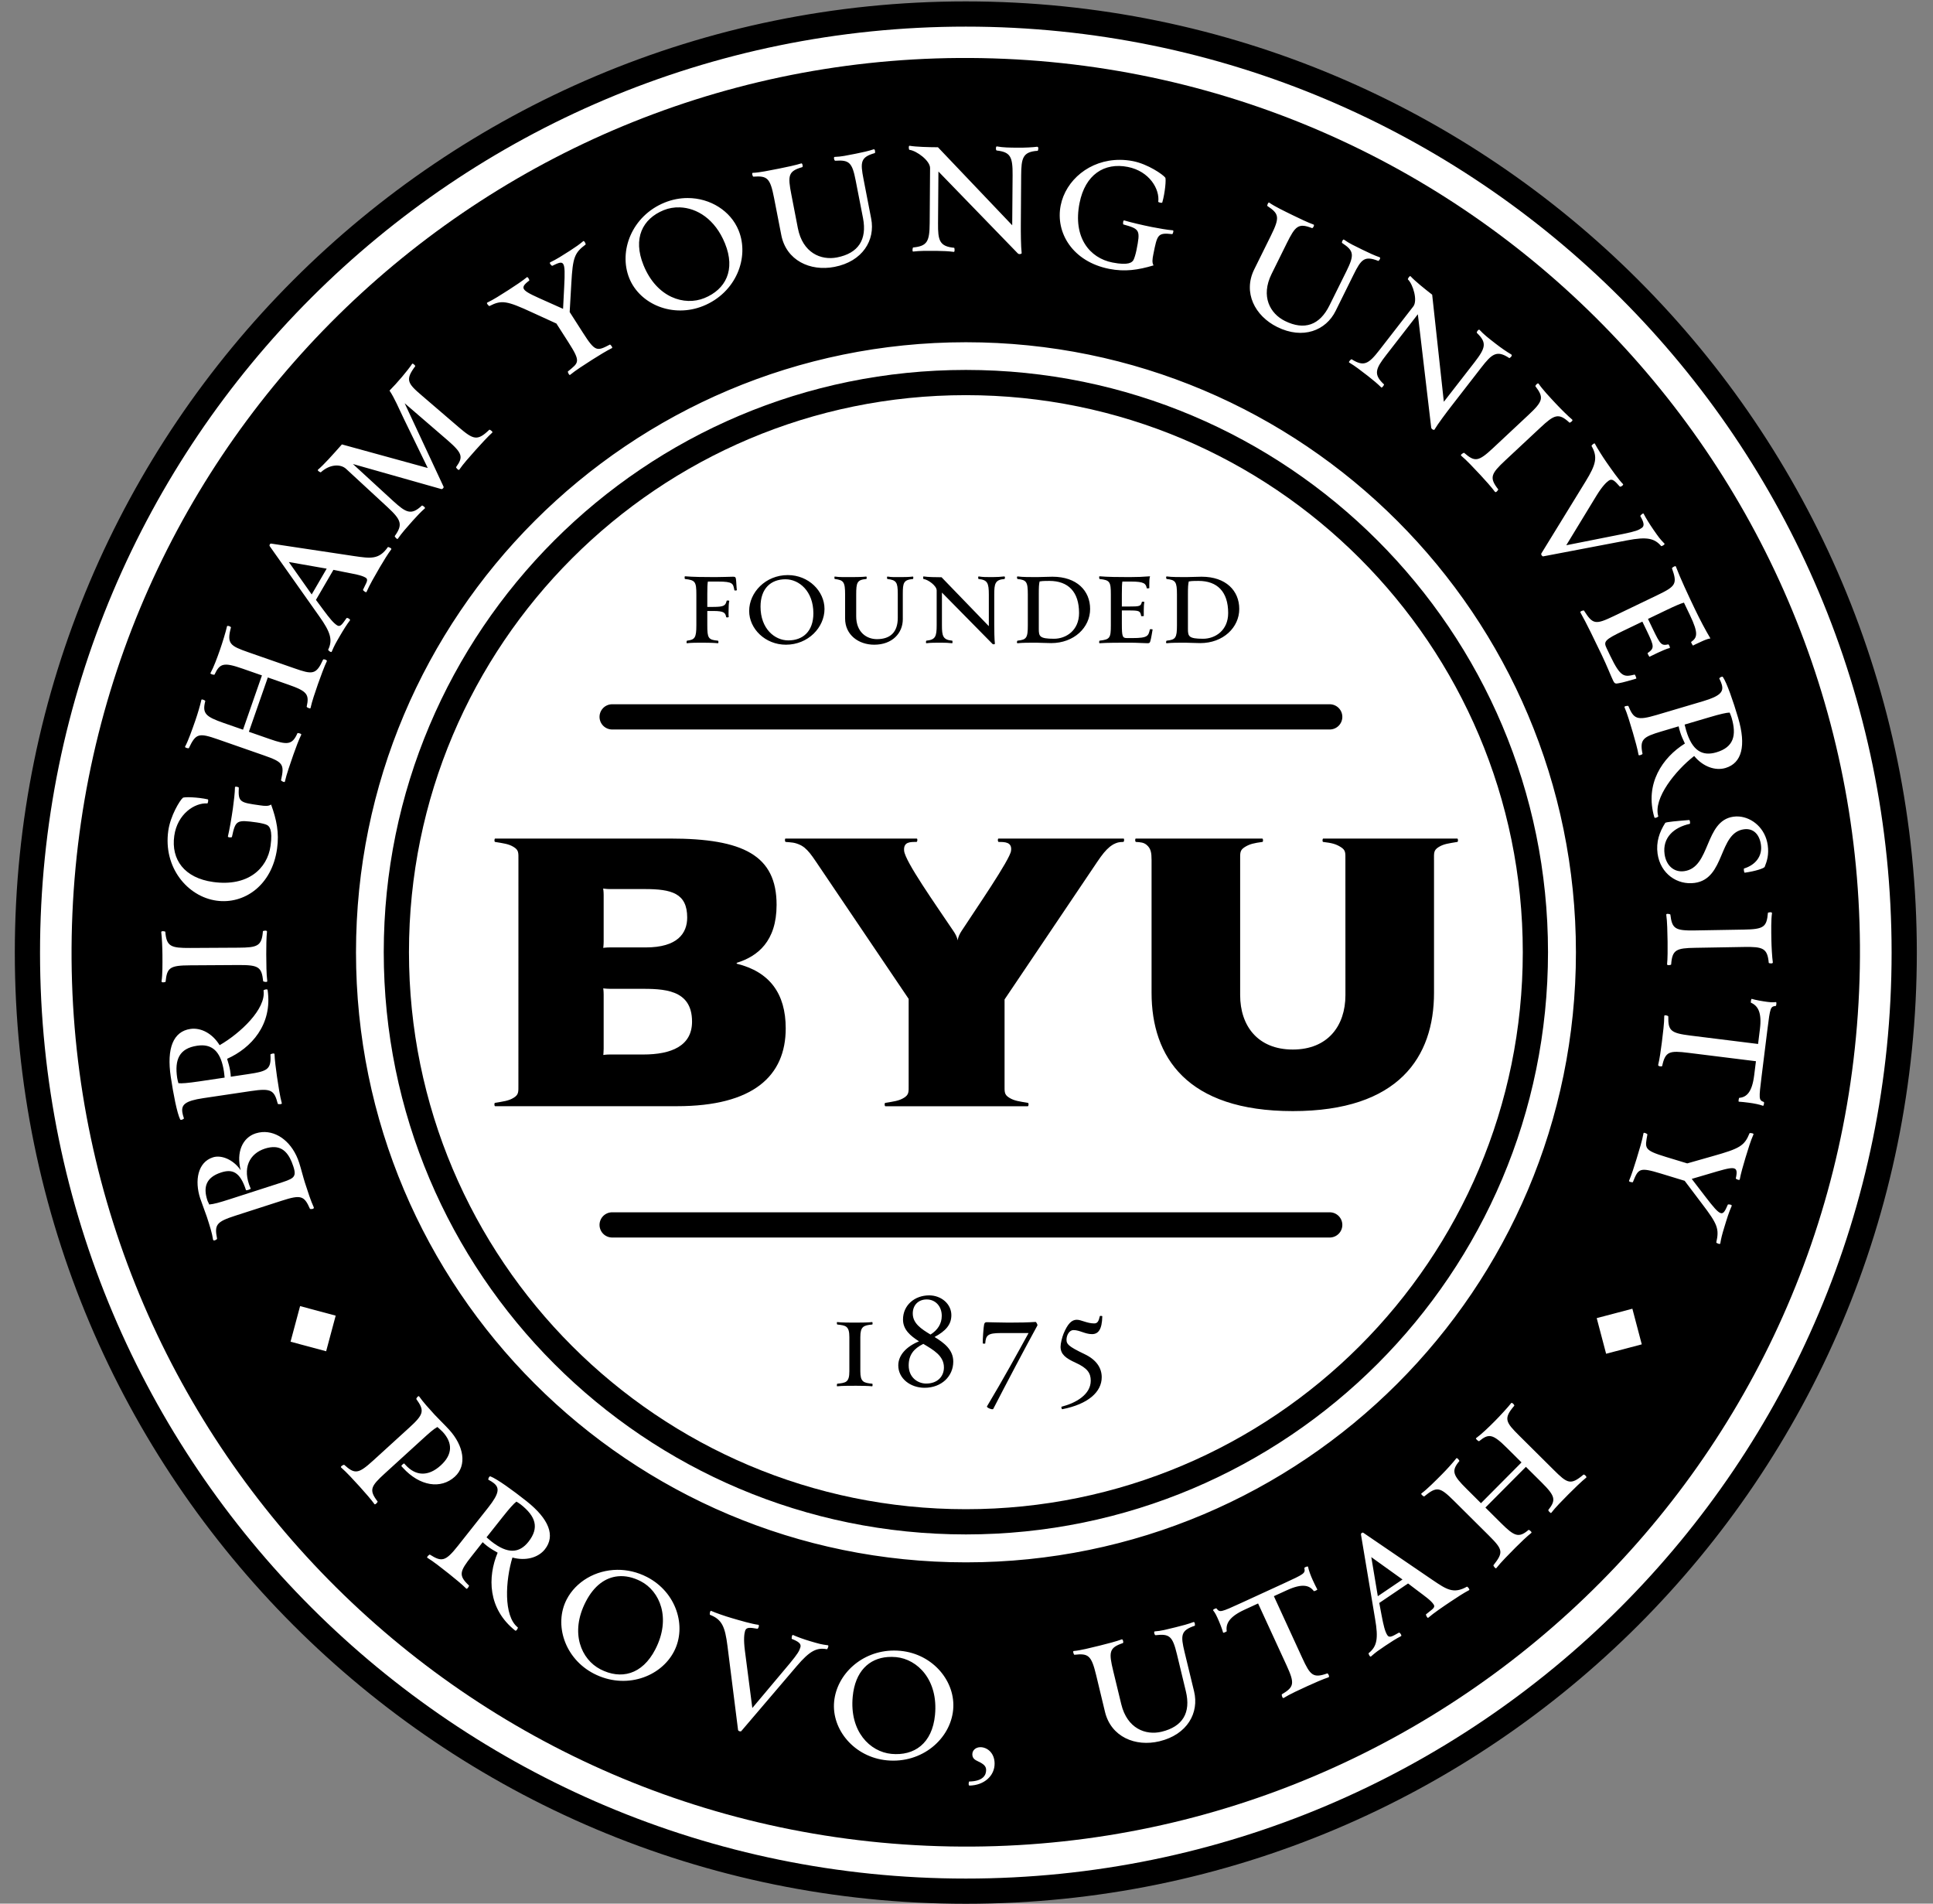
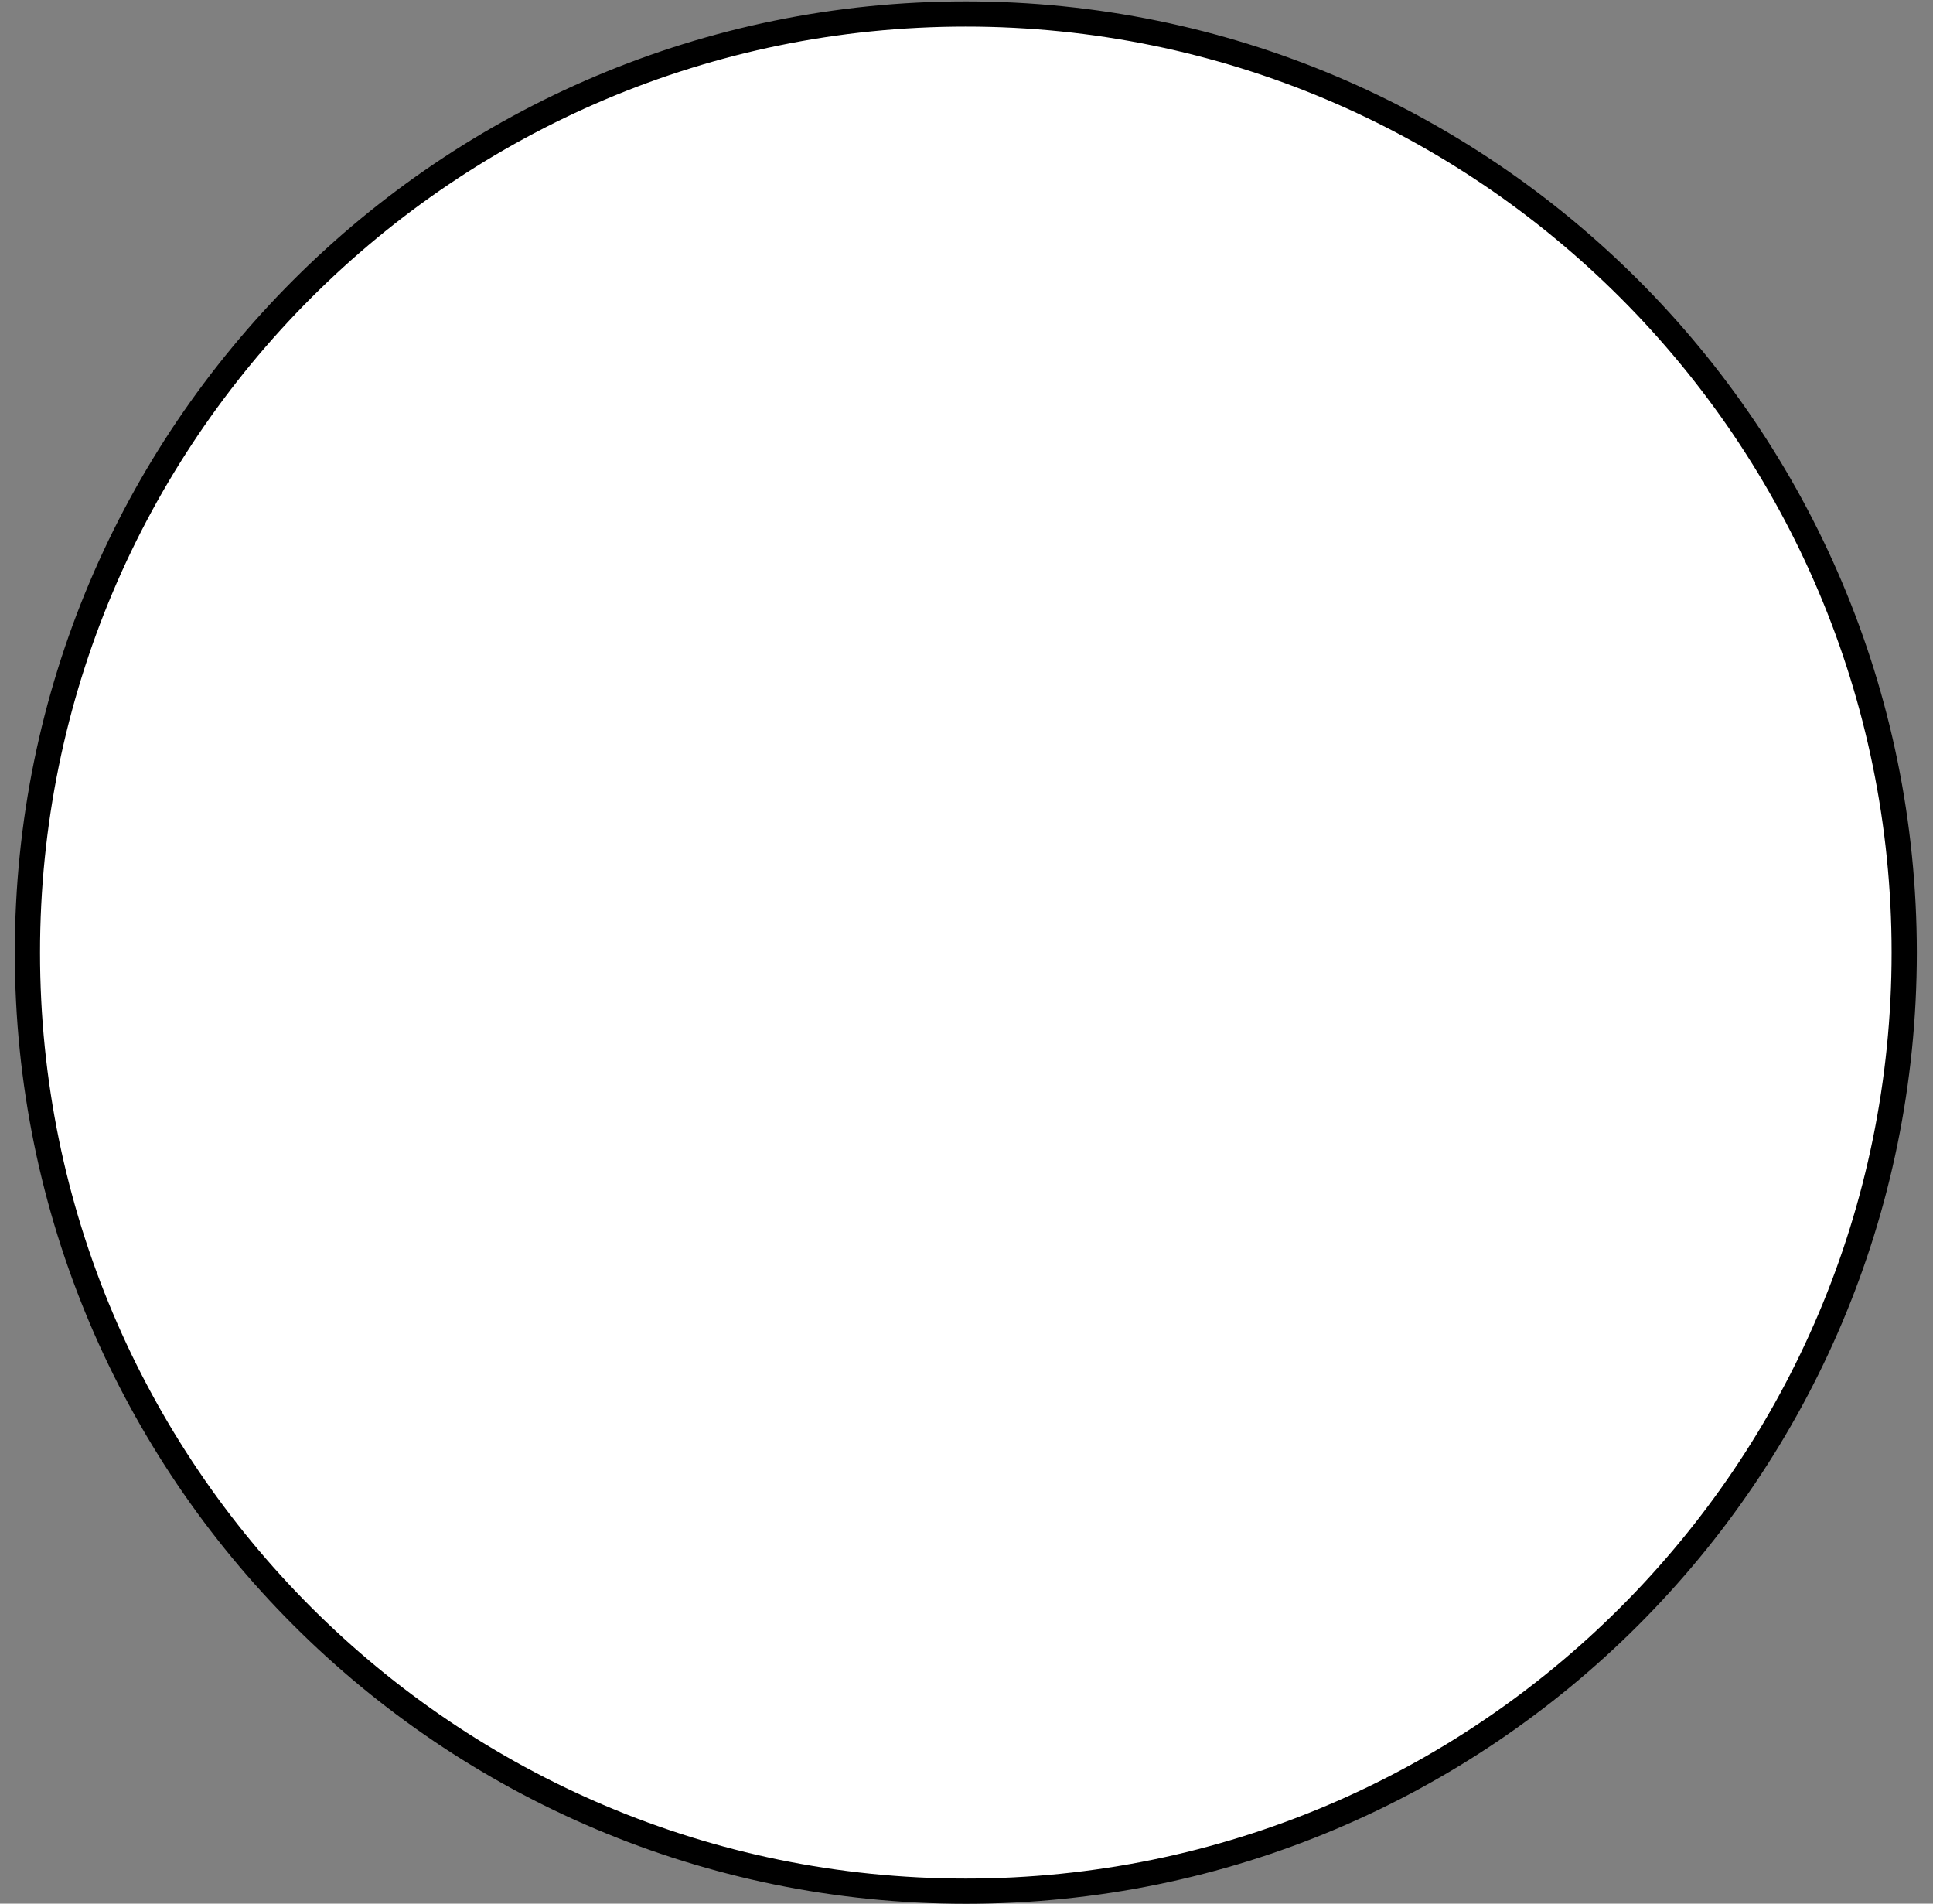
<svg xmlns="http://www.w3.org/2000/svg" width="65" height="64" viewBox="0 0 65 64" fill="none">
  <rect x="0" y="0" width="65" height="64" fill="#808080" stroke="none" />
  <g clip-path="url(#clip0_7785_63461)">
    <path d="M32.478 0.471C15.05 0.471 0.922 14.599 0.922 32.026C0.922 49.451 15.05 63.581 32.478 63.581C49.905 63.581 64.032 49.451 64.032 32.026C64.032 14.599 49.904 0.471 32.476 0.471H32.478Z" fill="white" stroke="black" stroke-width="0.848" stroke-linecap="round" stroke-linejoin="round" />
-     <path d="M33.787 1.978C17.198 1.254 3.159 14.115 2.435 30.706C1.713 47.295 14.574 61.332 31.163 62.053C47.754 62.779 61.791 49.917 62.515 33.329C63.24 16.739 50.38 2.703 33.789 1.978H33.787Z" fill="black" />
    <path d="M30.588 4.901C30.545 4.887 30.558 5.037 30.58 5.037C30.825 5.068 31.277 5.404 31.275 5.649L31.262 7.502C31.257 8.115 31.183 8.273 30.707 8.32C30.686 8.32 30.669 8.464 30.706 8.457C30.937 8.43 31.168 8.432 31.485 8.434C31.709 8.436 31.904 8.445 32.07 8.468C32.113 8.482 32.1 8.331 32.085 8.331C31.588 8.283 31.538 8.081 31.543 7.504L31.556 5.766L34.226 8.52C34.269 8.563 34.355 8.535 34.355 8.514C34.328 8.283 34.325 7.792 34.327 7.525L34.338 5.895C34.343 5.318 34.388 5.102 34.893 5.07C34.907 5.07 34.944 4.927 34.872 4.934C34.714 4.954 34.468 4.967 34.237 4.965C33.92 4.963 33.739 4.961 33.523 4.923C33.481 4.909 33.479 5.053 33.515 5.06C33.983 5.114 34.055 5.273 34.05 5.894L34.037 7.574L31.54 4.951C31.229 4.949 30.811 4.939 30.588 4.901ZM29.378 5.02C29.22 5.074 28.988 5.126 28.768 5.169C28.457 5.229 28.295 5.268 28.068 5.275C28.023 5.269 28.049 5.404 28.086 5.404C28.557 5.371 28.656 5.462 28.774 6.071L29.02 7.331C29.161 8.06 28.861 8.515 28.145 8.655C27.6 8.76 26.99 8.498 26.829 7.669L26.611 6.543C26.487 5.906 26.501 5.756 26.975 5.62C27.01 5.613 26.982 5.472 26.943 5.494C26.777 5.548 26.424 5.624 26.198 5.668C25.879 5.73 25.541 5.803 25.315 5.811C25.269 5.805 25.311 5.943 25.332 5.939C25.803 5.906 25.898 5.983 26.029 6.656L26.272 7.902C26.437 8.752 27.239 9.132 28.06 8.973C29.009 8.789 29.436 8.073 29.295 7.351L29.037 6.02C28.925 5.447 28.937 5.283 29.418 5.146C29.432 5.143 29.434 5.003 29.378 5.02ZM37.656 5.374C36.641 5.371 35.835 6.059 35.667 6.907C35.485 7.827 36.072 8.796 37.296 9.039C37.827 9.144 38.274 9.077 38.79 8.922C38.734 8.83 38.751 8.709 38.782 8.554C38.915 7.883 38.928 7.818 39.417 7.871C39.438 7.875 39.481 7.737 39.436 7.743C39.269 7.732 38.949 7.675 38.73 7.632C38.419 7.57 38.025 7.477 37.803 7.411C37.762 7.396 37.755 7.542 37.776 7.546C38.334 7.701 38.35 7.733 38.215 8.412C38.191 8.532 38.144 8.693 38.112 8.745C38.069 8.817 37.957 8.934 37.405 8.825C36.641 8.674 36.072 7.981 36.301 6.827C36.49 5.872 37.131 5.455 37.924 5.612C38.653 5.756 39.003 6.362 38.948 6.785C38.946 6.799 39.077 6.84 39.084 6.805C39.178 6.478 39.218 6.015 39.183 5.971C39.107 5.868 38.603 5.518 38.101 5.418C37.949 5.388 37.8 5.374 37.656 5.374ZM23.121 6.658C22.867 6.658 22.605 6.707 22.348 6.811C21.252 7.257 20.79 8.441 21.162 9.357C21.518 10.232 22.628 10.7 23.65 10.285C24.752 9.837 25.207 8.656 24.837 7.747C24.571 7.091 23.883 6.657 23.121 6.658ZM42.681 6.813C42.649 6.781 42.598 6.917 42.618 6.926C43.012 7.186 43.042 7.305 42.738 7.919L42.175 9.057C41.791 9.833 42.197 10.622 42.947 10.993C43.813 11.422 44.587 11.112 44.913 10.452L45.514 9.237C45.773 8.713 45.882 8.59 46.348 8.772C46.361 8.778 46.447 8.668 46.392 8.649C46.234 8.595 46.017 8.496 45.817 8.397C45.532 8.256 45.38 8.189 45.196 8.058C45.164 8.025 45.104 8.148 45.132 8.17C45.527 8.43 45.55 8.562 45.275 9.119L44.705 10.269C44.376 10.935 43.861 11.114 43.208 10.791C42.71 10.545 42.385 9.966 42.759 9.21L43.268 8.181C43.556 7.6 43.658 7.49 44.117 7.668C44.149 7.684 44.214 7.555 44.169 7.549C44.004 7.492 43.677 7.338 43.47 7.235C43.179 7.092 42.866 6.944 42.681 6.813ZM22.861 6.972C23.43 6.991 24.044 7.361 24.378 8.183C24.742 9.078 24.4 9.731 23.685 10.022C23.017 10.293 22.084 10.011 21.639 8.915C21.273 8.013 21.605 7.355 22.32 7.065C22.487 6.997 22.672 6.965 22.861 6.972ZM19.611 8.109C19.483 8.216 19.365 8.3 19.171 8.425C18.904 8.596 18.709 8.721 18.505 8.817C18.449 8.836 18.555 8.948 18.573 8.936C18.971 8.742 19.019 8.736 18.972 9.64L18.934 10.383L18.406 10.147C17.569 9.775 17.42 9.716 17.796 9.433C17.814 9.421 17.744 9.286 17.715 9.322C17.587 9.43 17.294 9.626 17.099 9.75C16.832 9.921 16.595 10.073 16.385 10.173C16.341 10.184 16.441 10.3 16.459 10.289C16.865 10.08 17.036 10.107 17.899 10.506L18.71 10.877L19.111 11.503C19.542 12.177 19.462 12.186 19.098 12.487C19.08 12.498 19.144 12.638 19.172 12.602C19.351 12.454 19.642 12.267 19.916 12.092C20.11 11.968 20.418 11.78 20.576 11.704C20.62 11.694 20.526 11.574 20.508 11.585C20.072 11.813 20.015 11.833 19.603 11.188L19.156 10.49L19.212 9.52C19.261 8.659 19.315 8.504 19.691 8.221C19.709 8.209 19.64 8.073 19.611 8.109ZM47.406 9.288C47.374 9.309 47.331 9.384 47.344 9.394C47.52 9.567 47.675 10.107 47.525 10.301L46.388 11.766C46.013 12.25 45.858 12.331 45.451 12.079C45.434 12.066 45.334 12.171 45.367 12.187C45.567 12.306 45.749 12.448 46 12.642C46.176 12.779 46.326 12.905 46.444 13.023C46.469 13.061 46.551 12.933 46.54 12.924C46.173 12.585 46.257 12.395 46.611 11.939L47.677 10.565L48.126 14.374C48.134 14.435 48.22 14.465 48.233 14.448C48.352 14.248 48.647 13.856 48.811 13.645L49.809 12.358C50.163 11.902 50.33 11.757 50.751 12.038C50.763 12.047 50.879 11.955 50.818 11.916C50.68 11.836 50.477 11.698 50.295 11.556C50.044 11.361 49.901 11.251 49.752 11.09C49.727 11.052 49.639 11.165 49.663 11.193C50.002 11.52 49.962 11.69 49.582 12.181L48.551 13.508L48.159 9.907C47.914 9.717 47.588 9.456 47.434 9.29C47.428 9.28 47.417 9.281 47.406 9.288ZM32.482 11.506C21.156 11.506 11.971 20.687 11.971 32.017C11.971 43.344 21.155 52.526 32.482 52.526C43.811 52.526 52.993 43.344 52.993 32.017C52.993 20.688 43.812 11.506 32.482 11.506ZM13.883 12.227C13.872 12.223 13.862 12.224 13.857 12.235C13.712 12.453 13.353 12.877 13.098 13.132C13.265 13.378 13.409 13.727 13.582 14.084L14.384 15.734L11.497 14.941C11.157 15.324 10.907 15.605 10.693 15.791C10.654 15.814 10.776 15.893 10.79 15.877C11.096 15.599 11.458 15.594 11.642 15.767L13.035 17.054C13.489 17.477 13.554 17.632 13.275 18.021C13.261 18.037 13.361 18.154 13.378 18.112C13.51 17.921 13.664 17.748 13.87 17.516C14.023 17.344 14.158 17.203 14.284 17.094C14.324 17.071 14.201 16.981 14.187 16.997C13.828 17.335 13.654 17.238 13.222 16.845L11.867 15.6L14.843 16.443C14.874 16.451 14.933 16.396 14.915 16.362L13.607 13.557L15.044 14.796C15.556 15.241 15.583 15.363 15.337 15.704C15.323 15.721 15.426 15.832 15.444 15.79C15.576 15.598 15.773 15.378 15.989 15.135C16.142 14.962 16.421 14.66 16.552 14.545C16.592 14.522 16.469 14.432 16.454 14.448C16.052 14.835 15.922 14.786 15.428 14.365L14.191 13.303C13.696 12.882 13.623 12.769 13.964 12.31C13.971 12.302 13.918 12.24 13.883 12.227ZM51.706 12.892C51.668 12.906 51.622 12.975 51.629 12.983C51.917 13.364 51.899 13.481 51.398 13.949L50.207 15.063C49.712 15.526 49.595 15.537 49.233 15.224C49.223 15.214 49.087 15.291 49.137 15.323C49.316 15.472 49.552 15.725 49.774 15.962C49.922 16.12 50.172 16.399 50.27 16.535C50.304 16.582 50.39 16.462 50.38 16.452C50.072 16.059 50.138 15.928 50.606 15.489L51.797 14.377C52.266 13.938 52.411 13.871 52.777 14.21C52.787 14.22 52.912 14.143 52.867 14.106C52.738 14 52.471 13.735 52.324 13.577C52.102 13.34 51.866 13.088 51.739 12.9C51.731 12.888 51.719 12.887 51.706 12.892ZM53.606 14.909C53.57 14.921 53.509 14.983 53.519 14.996C53.736 15.372 53.659 15.628 53.322 16.179L51.831 18.606C51.807 18.649 51.869 18.712 51.891 18.705L54.707 18.168C55.389 18.036 55.636 18.101 55.859 18.358C55.872 18.376 56.005 18.301 55.968 18.274C55.81 18.111 55.782 18.07 55.596 17.803C55.465 17.613 55.348 17.422 55.271 17.274C55.258 17.23 55.147 17.334 55.159 17.352C55.277 17.56 55.308 17.679 55.207 17.749C55.1 17.823 55.005 17.864 54.575 17.952L52.668 18.331L53.681 16.668C53.878 16.346 54.016 16.214 54.099 16.157C54.217 16.074 54.307 16.179 54.467 16.357C54.493 16.383 54.611 16.301 54.575 16.274C54.421 16.116 54.195 15.791 54.013 15.531C53.886 15.347 53.712 15.072 53.631 14.918C53.628 14.907 53.618 14.906 53.606 14.909ZM9.121 18.276C9.077 18.267 9.047 18.333 9.071 18.364L10.732 20.715C11.118 21.256 11.192 21.516 11.036 21.842C11.025 21.861 11.139 21.952 11.154 21.911C11.249 21.691 11.274 21.647 11.43 21.379C11.546 21.179 11.665 20.99 11.767 20.857C11.801 20.827 11.67 20.751 11.652 20.782C11.517 20.971 11.448 21.09 11.343 21.028C11.218 20.955 11.078 20.781 10.872 20.503L10.624 20.168L11.212 19.158L11.607 19.238C11.891 19.295 12.145 19.333 12.288 19.417C12.413 19.489 12.305 19.602 12.207 19.828C12.196 19.847 12.317 19.943 12.326 19.898C12.417 19.684 12.612 19.346 12.768 19.078C12.888 18.873 13.05 18.609 13.156 18.47C13.19 18.439 13.052 18.376 13.041 18.395C12.743 18.822 12.461 18.775 11.907 18.695L9.121 18.276ZM9.712 18.895L10.985 19.118L10.481 19.985L9.712 18.895ZM56.327 19.035C56.286 19.042 56.216 19.093 56.223 19.108C56.408 19.628 56.353 19.71 55.735 20.007L54.266 20.713C53.648 21.009 53.56 20.996 53.265 20.529C53.256 20.51 53.123 20.549 53.142 20.588C53.342 20.94 53.627 21.531 53.864 22.026C54.039 22.39 54.16 22.708 54.247 22.89C54.288 22.975 54.324 22.997 54.43 22.97C54.543 22.956 54.886 22.855 55.02 22.815C55.039 22.806 54.977 22.676 54.97 22.679C54.617 22.76 54.503 22.79 54.144 22.043L54.023 21.789C53.917 21.568 53.959 21.508 54.584 21.208L55.227 20.899L55.384 21.224C55.633 21.744 55.632 21.792 55.401 21.959C55.395 21.963 55.466 22.096 55.467 22.08C55.512 22.058 55.688 21.974 55.746 21.945C55.857 21.892 56.062 21.802 56.143 21.787C56.178 21.778 56.112 21.657 56.099 21.664C55.866 21.712 55.834 21.679 55.572 21.133L55.416 20.808L56.014 20.521C56.319 20.374 56.505 20.293 56.625 20.26L56.827 20.681C57.13 21.312 57.064 21.44 56.868 21.582C56.855 21.588 56.921 21.709 56.934 21.703C56.964 21.681 57.109 21.618 57.161 21.593C57.259 21.547 57.396 21.481 57.515 21.463C57.345 21.177 57.17 20.845 57.001 20.494C56.764 20 56.496 19.425 56.353 19.045C56.35 19.035 56.34 19.032 56.327 19.035ZM7.655 21.042C7.642 21.043 7.633 21.048 7.633 21.059C7.598 21.223 7.475 21.624 7.396 21.848C7.294 22.141 7.185 22.432 7.077 22.631C7.059 22.663 7.206 22.699 7.214 22.679C7.392 22.298 7.52 22.258 8.16 22.481L8.808 22.707L8.172 24.532L7.524 24.307C6.918 24.095 6.794 23.991 6.903 23.57C6.91 23.55 6.772 23.487 6.771 23.533C6.734 23.703 6.644 24.007 6.568 24.225C6.466 24.518 6.332 24.9 6.225 25.099C6.197 25.135 6.344 25.172 6.351 25.151C6.587 24.652 6.685 24.633 7.332 24.858L8.871 25.395C9.519 25.621 9.57 25.692 9.45 26.231C9.444 26.252 9.58 26.322 9.58 26.276C9.629 26.049 9.762 25.668 9.864 25.375C9.94 25.157 10.051 24.86 10.129 24.704C10.157 24.668 10.009 24.631 10.002 24.651C9.826 25.048 9.663 25.053 9.063 24.844L8.369 24.602L9.006 22.776L9.7 23.019C10.334 23.24 10.403 23.348 10.313 23.759C10.306 23.78 10.438 23.841 10.442 23.805C10.491 23.577 10.591 23.291 10.692 22.997C10.771 22.773 10.915 22.38 10.99 22.23C11.018 22.194 10.875 22.144 10.863 22.178C10.63 22.693 10.505 22.68 9.892 22.466L8.352 21.929C7.74 21.715 7.62 21.643 7.765 21.098C7.773 21.072 7.695 21.038 7.655 21.042ZM57.906 22.75C57.864 22.755 57.8 22.8 57.817 22.818C57.853 22.89 57.879 22.95 57.895 23.006C57.967 23.247 57.868 23.397 57.266 23.575L55.703 24.038C55.046 24.232 54.938 24.173 54.757 23.738C54.751 23.718 54.6 23.74 54.626 23.777C54.719 23.99 54.819 24.329 54.909 24.634C54.975 24.855 55.072 25.21 55.098 25.375C55.097 25.421 55.238 25.364 55.232 25.343C55.134 24.86 55.244 24.776 55.867 24.591L56.447 24.419C56.459 24.484 56.47 24.518 56.501 24.622C56.531 24.725 56.599 24.878 56.657 24.997C55.908 25.466 55.296 26.347 55.631 27.481C55.644 27.523 55.769 27.464 55.762 27.443C55.584 26.841 56.345 25.902 56.969 25.416C57.262 25.773 57.675 25.922 58.021 25.82C58.574 25.656 58.724 25.07 58.448 24.136C58.28 23.569 58.07 22.962 57.935 22.761C57.931 22.751 57.92 22.748 57.906 22.75ZM58.162 23.957C58.191 24.032 58.204 24.05 58.227 24.127C58.404 24.728 58.295 25.122 57.715 25.293C57.244 25.433 56.901 25.241 56.699 24.556C56.672 24.466 56.667 24.422 56.648 24.36L57.478 24.115C57.852 24.004 58.057 23.958 58.162 23.957ZM7.918 26.45C7.906 26.453 7.899 26.459 7.901 26.47C7.9 26.637 7.862 26.96 7.831 27.181C7.787 27.496 7.717 27.893 7.664 28.119C7.651 28.161 7.796 28.16 7.799 28.139C7.921 27.573 7.953 27.555 8.639 27.651C8.76 27.668 8.923 27.705 8.977 27.735C9.051 27.774 9.176 27.879 9.098 28.436C8.99 29.208 8.33 29.815 7.166 29.652C6.202 29.518 5.748 28.901 5.86 28.101C5.963 27.365 6.548 26.981 6.974 27.011C6.988 27.013 7.021 26.879 6.986 26.874C6.654 26.799 6.189 26.785 6.148 26.823C6.049 26.904 5.728 27.427 5.658 27.934C5.486 29.163 6.303 30.143 7.281 30.28C8.21 30.41 9.145 29.768 9.317 28.532C9.392 27.997 9.3 27.554 9.116 27.048C9.028 27.109 8.906 27.099 8.749 27.076C8.07 26.981 8.005 26.973 8.03 26.481C8.032 26.465 7.954 26.442 7.918 26.45ZM58.477 27.451C58.414 27.446 58.351 27.448 58.289 27.457C57.31 27.593 57.53 29.164 56.636 29.288C56.294 29.336 56.028 29.103 55.974 28.718C55.897 28.16 56.286 27.815 56.823 27.697C56.837 27.695 56.834 27.564 56.798 27.569C56.416 27.6 56.013 27.634 55.996 27.666C55.799 27.977 55.685 28.306 55.738 28.699C55.833 29.378 56.403 29.764 56.989 29.683C58.018 29.54 57.782 28 58.639 27.881C58.968 27.835 59.167 28.062 59.214 28.398C59.268 28.784 59.032 29.079 58.648 29.198C58.627 29.201 58.647 29.343 58.668 29.34C59.032 29.29 59.317 29.192 59.34 29.145C59.421 28.944 59.486 28.731 59.443 28.417C59.363 27.842 58.917 27.485 58.477 27.451ZM59.52 30.67C59.485 30.672 59.449 30.683 59.449 30.69C59.407 31.167 59.314 31.242 58.629 31.253L56.999 31.281C56.321 31.292 56.226 31.222 56.168 30.747C56.167 30.732 56.016 30.698 56.031 30.756C56.064 30.986 56.069 31.333 56.075 31.657C56.078 31.874 56.078 32.249 56.058 32.415C56.052 32.473 56.196 32.441 56.195 32.427C56.23 31.928 56.367 31.875 57.009 31.865L58.638 31.837C59.28 31.826 59.432 31.874 59.477 32.371C59.477 32.386 59.622 32.412 59.614 32.354C59.589 32.189 59.569 31.814 59.565 31.598C59.56 31.273 59.553 30.927 59.586 30.703C59.589 30.674 59.555 30.667 59.52 30.67ZM8.912 31.288C8.877 31.29 8.841 31.3 8.841 31.308C8.801 31.805 8.663 31.857 8.022 31.861L6.392 31.87C5.75 31.873 5.598 31.824 5.559 31.326C5.559 31.312 5.415 31.283 5.422 31.341C5.445 31.506 5.461 31.882 5.462 32.098C5.464 32.422 5.467 32.769 5.432 32.993C5.425 33.05 5.568 33.02 5.568 33.006C5.616 32.53 5.71 32.458 6.395 32.454L8.024 32.444C8.702 32.441 8.797 32.512 8.85 32.988C8.85 33.003 9.002 33.038 8.987 32.98C8.957 32.75 8.955 32.404 8.953 32.079C8.952 31.863 8.957 31.488 8.978 31.322C8.981 31.293 8.947 31.286 8.912 31.288ZM8.973 33.263C8.934 33.257 8.86 33.284 8.862 33.3C8.955 33.922 8.071 34.745 7.385 35.139C7.144 34.745 6.757 34.54 6.4 34.593C5.829 34.678 5.599 35.238 5.742 36.201C5.829 36.786 5.952 37.416 6.058 37.634C6.071 37.676 6.201 37.62 6.183 37.593C6.157 37.516 6.14 37.453 6.132 37.397C6.095 37.147 6.213 37.012 6.834 36.92L8.446 36.68C9.124 36.579 9.222 36.653 9.341 37.109C9.344 37.13 9.497 37.13 9.476 37.089C9.414 36.865 9.362 36.515 9.315 36.201C9.281 35.973 9.235 35.607 9.231 35.44C9.239 35.395 9.091 35.432 9.094 35.453C9.124 35.945 9.003 36.014 8.361 36.109L7.761 36.199C7.759 36.133 7.754 36.097 7.738 35.99C7.722 35.883 7.676 35.722 7.637 35.597C8.443 35.237 9.172 34.45 8.998 33.28C8.996 33.27 8.987 33.264 8.973 33.263ZM58.906 33.582C58.885 33.572 58.871 33.679 58.875 33.709C59.117 33.812 59.249 34.046 59.18 34.597L59.118 35.098L56.848 34.816C56.175 34.733 56.091 34.65 56.099 34.172C56.102 34.15 55.956 34.103 55.963 34.162C55.964 34.387 55.92 34.738 55.882 35.046C55.854 35.275 55.801 35.638 55.759 35.8C55.745 35.857 55.891 35.861 55.893 35.84C55.998 35.344 56.139 35.317 56.776 35.396L59.046 35.678L58.987 36.15C58.916 36.723 58.729 36.889 58.486 36.909C58.472 36.908 58.449 37.036 58.47 37.038C58.543 37.04 58.722 37.062 58.807 37.073C58.986 37.096 59.17 37.133 59.281 37.176C59.308 37.193 59.332 37.058 59.311 37.049C59.138 36.983 59.142 36.948 59.237 36.181L59.43 34.628C59.526 33.855 59.535 33.842 59.712 33.82C59.734 33.816 59.744 33.686 59.721 33.69C59.603 33.705 59.495 33.692 59.438 33.684C59.288 33.666 59.017 33.618 58.906 33.582ZM6.802 35.144C7.188 35.151 7.439 35.41 7.531 36.029C7.545 36.121 7.544 36.165 7.554 36.229L6.698 36.356C6.312 36.413 6.103 36.43 5.999 36.416C5.981 36.339 5.97 36.319 5.958 36.24C5.866 35.62 6.029 35.246 6.629 35.157C6.689 35.148 6.747 35.143 6.802 35.144ZM8.815 38.061C8.742 38.067 8.669 38.081 8.597 38.104C8.151 38.248 7.938 38.741 8.094 39.343C7.852 38.989 7.447 38.817 7.159 38.91C6.644 39.075 6.542 39.699 6.73 40.283C6.786 40.454 6.915 40.784 6.955 40.908C7.053 41.21 7.132 41.457 7.164 41.674C7.172 41.747 7.306 41.666 7.299 41.645C7.208 41.175 7.268 41.079 7.92 40.869L9.471 40.369C10.123 40.158 10.228 40.2 10.422 40.638C10.429 40.658 10.58 40.655 10.551 40.589C10.455 40.385 10.346 40.048 10.251 39.753C10.208 39.623 10.117 39.267 10.061 39.095C9.84 38.41 9.326 38.023 8.815 38.061ZM55.285 38.084C55.273 38.084 55.264 38.089 55.265 38.1C55.225 38.33 55.124 38.661 55.029 38.971C54.962 39.192 54.851 39.535 54.78 39.694C54.753 39.731 54.902 39.761 54.909 39.741C55.093 39.284 55.123 39.233 55.855 39.456L56.649 39.698L57.234 40.472C57.757 41.158 57.816 41.312 57.713 41.77C57.707 41.791 57.848 41.849 57.847 41.804C57.874 41.639 57.909 41.498 57.977 41.278C58.069 40.974 58.137 40.753 58.229 40.547C58.26 40.496 58.106 40.48 58.1 40.501C57.923 40.907 57.89 40.942 57.34 40.224L56.887 39.634L57.441 39.471C58.32 39.21 58.471 39.158 58.369 39.618C58.363 39.638 58.503 39.697 58.502 39.651C58.53 39.486 58.626 39.145 58.694 38.924C58.786 38.621 58.868 38.352 58.963 38.139C58.989 38.102 58.838 38.08 58.831 38.1C58.658 38.522 58.509 38.612 57.594 38.869L56.736 39.113L56.025 38.897C55.259 38.664 55.315 38.605 55.396 38.14C55.4 38.125 55.323 38.084 55.285 38.084ZM9.233 38.566C9.527 38.58 9.727 38.79 9.865 39.218C9.989 39.602 9.868 39.626 9.312 39.806L7.74 40.313C7.363 40.434 7.203 40.478 7.034 40.495C7.009 40.42 6.993 40.417 6.971 40.348C6.829 39.909 6.928 39.582 7.436 39.418C7.807 39.298 8.07 39.387 8.272 40.012C8.279 40.033 8.437 39.981 8.43 39.961C8.12 39.258 8.405 38.779 8.906 38.617C9.026 38.578 9.135 38.562 9.233 38.566ZM10.091 43.911L9.77 45.108L10.967 45.429L11.288 44.232L10.091 43.911ZM54.891 43.999L53.692 44.315L54.008 45.513L55.207 45.197L54.891 43.999ZM14.069 46.94C14.034 46.953 13.99 47.026 14.001 47.038C14.279 47.429 14.258 47.546 13.757 48.002L12.553 49.099C12.046 49.561 11.933 49.567 11.575 49.248C11.561 49.233 11.424 49.307 11.474 49.34C11.65 49.492 11.884 49.748 12.097 49.982C12.252 50.153 12.495 50.43 12.591 50.567C12.609 50.608 12.712 50.496 12.697 50.48C12.399 50.089 12.466 49.969 12.945 49.532L14.15 48.434C14.449 48.162 14.566 48.055 14.708 47.975C14.762 48.023 14.855 48.104 14.889 48.142C15.224 48.509 15.226 48.897 14.821 49.266C14.395 49.655 13.972 49.62 13.637 49.252C13.618 49.231 13.603 49.215 13.594 49.204C13.579 49.188 13.483 49.276 13.498 49.291C13.508 49.303 13.527 49.323 13.547 49.345C14.115 49.969 14.825 50.073 15.294 49.646C15.715 49.262 15.593 48.603 15.102 48.065C14.971 47.921 14.702 47.658 14.615 47.562C14.406 47.333 14.231 47.141 14.097 46.951C14.09 46.938 14.08 46.935 14.069 46.94ZM50.843 47.166C50.83 47.161 50.82 47.163 50.815 47.173C50.713 47.306 50.429 47.613 50.261 47.782C50.042 48.002 49.818 48.217 49.635 48.35C49.604 48.37 49.723 48.467 49.738 48.452C50.064 48.185 50.196 48.205 50.677 48.683L51.163 49.166L49.8 50.537L49.315 50.054C48.859 49.602 48.792 49.454 49.072 49.122C49.087 49.106 48.99 48.989 48.969 49.03C48.863 49.168 48.65 49.403 48.487 49.567C48.268 49.787 47.983 50.074 47.8 50.207C47.759 50.228 47.877 50.324 47.892 50.309C48.319 49.961 48.417 49.986 48.903 50.469L50.058 51.617C50.544 52.1 50.56 52.187 50.22 52.622C50.205 52.637 50.297 52.76 50.317 52.719C50.459 52.535 50.744 52.248 50.962 52.028C51.125 51.864 51.354 51.645 51.492 51.537C51.532 51.516 51.415 51.42 51.4 51.435C51.069 51.717 50.921 51.651 50.471 51.203L49.949 50.684L51.311 49.315L51.833 49.833C52.309 50.305 52.325 50.432 52.065 50.765C52.05 50.78 52.142 50.892 52.163 50.862C52.305 50.678 52.519 50.463 52.737 50.242C52.904 50.073 53.204 49.782 53.337 49.679C53.378 49.659 53.27 49.552 53.245 49.578C52.812 49.941 52.705 49.875 52.245 49.417L51.088 48.268C50.628 47.811 50.551 47.694 50.917 47.264C50.936 47.245 50.88 47.18 50.843 47.166ZM16.492 49.636C16.453 49.615 16.396 49.745 16.428 49.751C16.499 49.789 16.555 49.823 16.6 49.859C16.798 50.016 16.803 50.195 16.414 50.687L15.402 51.966C14.977 52.503 14.855 52.517 14.456 52.266C14.439 52.252 14.329 52.358 14.372 52.373C14.571 52.494 14.848 52.713 15.097 52.91C15.278 53.053 15.562 53.288 15.678 53.408C15.703 53.446 15.786 53.318 15.769 53.304C15.411 52.966 15.453 52.833 15.855 52.324L16.231 51.848C16.277 51.894 16.305 51.916 16.39 51.984C16.475 52.051 16.619 52.137 16.734 52.201C16.393 53.016 16.399 54.088 17.327 54.821C17.361 54.848 17.429 54.727 17.412 54.714C16.92 54.325 17.001 53.12 17.231 52.364C17.676 52.486 18.099 52.37 18.323 52.087C18.681 51.635 18.465 51.07 17.702 50.466C17.238 50.099 16.717 49.723 16.492 49.636ZM17.366 50.484C17.433 50.528 17.454 50.535 17.516 50.584C18.008 50.974 18.146 51.358 17.77 51.834C17.465 52.218 17.075 52.259 16.515 51.816C16.441 51.757 16.411 51.724 16.36 51.685L16.898 51.006C17.14 50.701 17.28 50.545 17.366 50.484ZM45.819 51.526C45.788 51.529 45.759 51.562 45.765 51.591L46.24 54.43C46.353 55.085 46.306 55.352 46.024 55.578C46.006 55.59 46.068 55.721 46.1 55.691C46.281 55.534 46.323 55.506 46.58 55.332C46.771 55.203 46.96 55.083 47.11 55.008C47.154 54.996 47.069 54.87 47.039 54.89C46.836 55.002 46.723 55.08 46.654 54.978C46.573 54.859 46.521 54.641 46.457 54.301L46.38 53.891L47.348 53.236L47.67 53.48C47.901 53.655 48.112 53.799 48.205 53.937C48.286 54.056 48.14 54.111 47.953 54.273C47.935 54.284 48.003 54.423 48.03 54.386C48.205 54.233 48.527 54.015 48.785 53.842C48.982 53.709 49.243 53.541 49.398 53.462C49.442 53.449 49.346 53.332 49.328 53.344C48.873 53.599 48.64 53.434 48.175 53.121L45.849 51.535C45.84 51.528 45.829 51.525 45.819 51.526ZM46.112 52.35L47.161 53.102L46.331 53.664L46.112 52.35ZM43.966 52.665C43.93 52.666 43.859 52.699 43.861 52.716C43.897 52.898 43.864 52.913 43.163 53.236L41.742 53.889C41.033 54.215 41.017 54.214 40.906 54.075C40.89 54.058 40.775 54.119 40.791 54.136C40.865 54.229 40.91 54.327 40.934 54.38C40.998 54.517 41.1 54.772 41.128 54.886C41.131 54.909 41.228 54.863 41.251 54.844C41.211 54.585 41.342 54.351 41.847 54.119L42.305 53.908L43.261 55.985C43.544 56.601 43.518 56.716 43.106 56.961C43.087 56.97 43.124 57.12 43.17 57.083C43.361 56.962 43.682 56.815 43.964 56.686C44.174 56.589 44.511 56.442 44.671 56.392C44.726 56.374 44.653 56.25 44.633 56.259C44.156 56.43 44.059 56.324 43.791 55.741L42.836 53.663L43.269 53.465C43.793 53.224 44.032 53.296 44.178 53.491C44.184 53.505 44.305 53.456 44.296 53.436C44.26 53.374 44.184 53.21 44.147 53.132C44.072 52.968 44.007 52.792 43.985 52.675C43.985 52.667 43.977 52.664 43.966 52.665ZM20.755 52.777C20.029 52.784 19.365 53.172 19.054 53.775C18.621 54.615 18.987 55.761 19.968 56.267C21.025 56.812 22.217 56.389 22.667 55.517C23.1 54.677 22.744 53.528 21.757 53.019C21.428 52.849 21.085 52.774 20.755 52.777ZM20.777 52.995C21.026 52.97 21.288 53.028 21.545 53.161C22.186 53.491 22.578 54.399 22.036 55.451C21.593 56.31 20.875 56.475 20.189 56.121C19.548 55.79 19.155 54.899 19.698 53.847C19.977 53.306 20.36 53.036 20.777 52.995ZM23.914 54.158C23.877 54.132 23.855 54.283 23.876 54.29C24.281 54.447 24.38 54.694 24.462 55.334L24.818 58.16C24.826 58.208 24.913 58.219 24.926 58.2L26.787 56.019C27.236 55.49 27.47 55.385 27.805 55.446C27.826 55.452 27.883 55.311 27.837 55.313C27.612 55.284 27.564 55.27 27.253 55.179C27.031 55.114 26.821 55.037 26.668 54.969C26.63 54.943 26.608 55.095 26.629 55.101C26.851 55.188 26.949 55.262 26.915 55.38C26.878 55.505 26.829 55.595 26.549 55.934L25.298 57.423L25.048 55.492C25 55.117 25.025 54.93 25.054 54.832C25.094 54.694 25.23 54.719 25.467 54.758C25.504 54.761 25.544 54.623 25.499 54.625C25.281 54.598 24.9 54.486 24.596 54.397C24.381 54.334 24.074 54.228 23.914 54.158ZM40.13 54.534C39.974 54.594 39.745 54.657 39.528 54.709C39.219 54.784 39.06 54.83 38.834 54.847C38.788 54.843 38.821 54.976 38.857 54.975C39.327 54.921 39.429 55.008 39.575 55.611L39.876 56.859C40.051 57.581 39.771 58.048 39.063 58.22C38.523 58.35 37.902 58.114 37.704 57.294L37.434 56.179C37.282 55.548 37.29 55.398 37.756 55.241C37.791 55.233 37.758 55.093 37.719 55.116C37.556 55.178 37.207 55.269 36.983 55.324C36.668 55.4 36.333 55.488 36.107 55.506C36.062 55.501 36.109 55.638 36.13 55.633C36.6 55.58 36.699 55.652 36.86 56.318L37.157 57.553C37.36 58.393 38.178 58.737 38.991 58.541C39.931 58.313 40.326 57.58 40.153 56.865L39.834 55.548C39.697 54.98 39.701 54.816 40.175 54.657C40.189 54.653 40.185 54.513 40.13 54.534ZM30.06 55.491C28.984 55.493 28.138 56.285 28.049 57.207C27.959 58.147 28.725 59.076 29.823 59.182C31.008 59.295 31.958 58.46 32.051 57.484C32.142 56.543 31.384 55.607 30.279 55.501C30.205 55.494 30.132 55.491 30.06 55.491ZM29.855 55.708C29.945 55.702 30.039 55.703 30.135 55.712C30.853 55.782 31.554 56.479 31.441 57.656C31.348 58.618 30.742 59.038 29.974 58.965C29.256 58.896 28.561 58.213 28.674 57.036C28.756 56.188 29.225 55.754 29.855 55.708ZM32.96 58.74C32.808 58.743 32.694 58.846 32.696 58.983C32.699 59.106 32.765 59.162 32.903 59.224C33.078 59.307 33.158 59.379 33.16 59.502C33.164 59.681 33.052 59.886 32.59 59.894C32.576 59.894 32.556 60.031 32.599 60.031C33.097 60.022 33.453 59.698 33.445 59.28C33.439 58.926 33.19 58.736 32.96 58.74Z" fill="white" />
-     <path d="M20.584 24.101H44.714M20.584 41.181H44.714M32.479 12.861C21.903 12.861 13.328 21.436 13.328 32.011C13.328 42.588 21.903 51.163 32.479 51.163C43.055 51.163 51.63 42.588 51.63 32.011C51.63 21.435 43.055 12.861 32.479 12.861Z" stroke="black" stroke-width="0.848" stroke-linecap="round" stroke-linejoin="round" />
-     <path d="M26.491 19.334C25.743 19.334 25.192 19.917 25.192 20.541C25.192 21.137 25.73 21.675 26.427 21.675C27.178 21.675 27.725 21.092 27.725 20.473C27.725 19.876 27.192 19.334 26.491 19.334ZM23.038 19.375C23.01 19.371 23.023 19.466 23.033 19.466C23.379 19.503 23.416 19.557 23.416 19.99V21.02C23.416 21.443 23.366 21.507 23.102 21.539C23.088 21.539 23.074 21.634 23.102 21.625C23.247 21.607 23.438 21.607 23.634 21.607C23.78 21.607 24.03 21.612 24.135 21.625C24.172 21.63 24.162 21.539 24.14 21.539C23.816 21.511 23.784 21.452 23.784 21.02V20.541H23.985C24.354 20.541 24.39 20.605 24.418 20.742C24.422 20.769 24.513 20.76 24.504 20.733C24.495 20.701 24.5 20.56 24.5 20.514C24.5 20.418 24.505 20.263 24.523 20.204C24.527 20.186 24.441 20.186 24.436 20.195C24.395 20.355 24.359 20.404 23.985 20.404H23.784V19.971C23.784 19.757 23.789 19.63 23.803 19.552H24.14C24.658 19.552 24.65 19.621 24.695 19.844C24.7 19.858 24.778 19.853 24.778 19.839C24.764 19.748 24.76 19.539 24.746 19.461C24.737 19.398 24.709 19.389 24.65 19.389C24.523 19.389 24.299 19.402 24.053 19.402C23.707 19.402 23.293 19.398 23.038 19.375ZM36.976 19.375C36.949 19.371 36.963 19.466 36.976 19.466C37.322 19.503 37.354 19.557 37.354 19.99V21.02C37.354 21.452 37.322 21.498 36.976 21.539C36.963 21.539 36.949 21.625 36.976 21.625C37.232 21.607 37.646 21.607 37.993 21.607C38.248 21.607 38.461 21.625 38.589 21.625C38.648 21.625 38.671 21.611 38.684 21.543C38.707 21.475 38.744 21.252 38.758 21.165C38.758 21.151 38.667 21.151 38.667 21.156C38.617 21.379 38.602 21.452 38.079 21.452H37.901C37.746 21.452 37.724 21.411 37.724 20.974V20.523H37.951C38.316 20.523 38.343 20.537 38.374 20.714C38.374 20.719 38.47 20.714 38.461 20.71V20.514C38.461 20.437 38.466 20.295 38.48 20.245C38.485 20.222 38.397 20.227 38.397 20.236C38.361 20.382 38.334 20.391 37.951 20.391H37.724V19.971C37.724 19.757 37.728 19.63 37.741 19.552H38.038C38.479 19.552 38.534 19.625 38.561 19.776C38.561 19.785 38.648 19.78 38.648 19.771C38.644 19.748 38.648 19.648 38.648 19.612C38.648 19.543 38.648 19.448 38.671 19.375C38.461 19.393 38.224 19.402 37.978 19.402C37.632 19.402 37.232 19.398 36.976 19.375ZM31.06 19.38C31.032 19.371 31.042 19.466 31.055 19.466C31.21 19.485 31.497 19.694 31.497 19.849V21.02C31.497 21.407 31.452 21.507 31.151 21.539C31.137 21.539 31.128 21.63 31.151 21.625C31.297 21.607 31.442 21.607 31.642 21.607C31.784 21.607 31.907 21.612 32.012 21.625C32.039 21.634 32.03 21.539 32.021 21.539C31.706 21.511 31.674 21.384 31.674 21.02V19.922L33.374 21.648C33.401 21.675 33.455 21.657 33.455 21.643C33.437 21.497 33.433 21.188 33.433 21.02V19.99C33.433 19.625 33.46 19.489 33.779 19.466C33.789 19.466 33.811 19.375 33.765 19.38C33.665 19.393 33.511 19.402 33.365 19.402C33.164 19.402 33.05 19.402 32.913 19.38C32.886 19.371 32.886 19.462 32.909 19.466C33.205 19.498 33.251 19.598 33.251 19.99V21.052L31.661 19.407C31.465 19.407 31.201 19.402 31.06 19.38ZM34.225 19.38C34.179 19.371 34.202 19.466 34.216 19.466C34.517 19.498 34.562 19.557 34.562 19.99V21.02C34.562 21.448 34.517 21.507 34.216 21.539C34.202 21.539 34.176 21.63 34.221 21.625C34.362 21.607 34.635 21.607 34.836 21.607C34.918 21.607 35.227 21.621 35.346 21.621C36.116 21.621 36.657 21.096 36.657 20.473C36.657 19.862 36.211 19.389 35.391 19.389C35.268 19.389 34.95 19.402 34.868 19.402C34.663 19.402 34.361 19.402 34.225 19.38ZM39.24 19.38C39.194 19.371 39.217 19.466 39.231 19.466C39.531 19.498 39.577 19.557 39.577 19.99V21.02C39.577 21.448 39.531 21.507 39.231 21.539C39.217 21.539 39.19 21.63 39.236 21.625C39.377 21.607 39.65 21.607 39.851 21.607C39.933 21.607 40.243 21.621 40.361 21.621C41.13 21.621 41.672 21.096 41.672 20.473C41.672 19.862 41.226 19.389 40.406 19.389C40.283 19.389 39.965 19.402 39.883 19.402C39.678 19.402 39.376 19.402 39.24 19.38ZM28.076 19.384C28.048 19.375 28.058 19.466 28.071 19.466C28.367 19.503 28.418 19.562 28.418 19.994V20.797C28.418 21.343 28.869 21.675 29.397 21.675C30.007 21.675 30.358 21.283 30.358 20.819V19.962C30.358 19.593 30.385 19.494 30.7 19.466C30.709 19.466 30.727 19.38 30.691 19.384C30.586 19.398 30.435 19.402 30.294 19.402C30.094 19.402 29.989 19.407 29.848 19.384C29.82 19.375 29.82 19.462 29.843 19.466C30.139 19.503 30.189 19.571 30.189 19.962V20.773C30.189 21.243 29.948 21.488 29.488 21.488C29.137 21.488 28.791 21.252 28.791 20.719V19.994C28.791 19.584 28.819 19.494 29.128 19.466C29.151 19.466 29.151 19.375 29.123 19.384C29.014 19.398 28.786 19.402 28.641 19.402C28.436 19.402 28.217 19.407 28.076 19.384ZM26.413 19.475C26.868 19.475 27.351 19.872 27.351 20.619C27.351 21.229 26.996 21.53 26.508 21.53C26.053 21.53 25.574 21.142 25.574 20.395C25.574 19.78 25.925 19.475 26.413 19.475ZM35.287 19.53C35.92 19.53 36.285 19.895 36.285 20.61C36.285 21.197 35.847 21.475 35.442 21.475C34.954 21.475 34.931 21.392 34.931 21.142V19.99C34.931 19.73 34.935 19.657 34.958 19.548C35.013 19.539 35.059 19.53 35.287 19.53ZM40.302 19.53C40.935 19.53 41.299 19.895 41.299 20.61C41.299 21.197 40.862 21.475 40.456 21.475C39.969 21.475 39.946 21.392 39.946 21.142V19.99C39.946 19.73 39.951 19.657 39.974 19.548C40.029 19.539 40.074 19.53 40.302 19.53ZM16.651 28.192C16.623 28.192 16.617 28.297 16.645 28.304C16.647 28.305 16.65 28.306 16.65 28.306C16.93 28.353 17.104 28.37 17.274 28.476C17.447 28.583 17.433 28.669 17.433 28.914L17.432 36.467C17.432 36.712 17.446 36.799 17.272 36.907C17.103 37.012 16.929 37.029 16.649 37.077C16.649 37.077 16.646 37.077 16.644 37.078C16.616 37.085 16.62 37.19 16.649 37.19H22.76C25.337 37.19 26.421 36.168 26.421 34.573C26.421 33.394 25.871 32.672 24.784 32.402C24.765 32.396 24.764 32.372 24.784 32.367C25.476 32.15 26.114 31.649 26.114 30.421C26.114 28.756 24.989 28.192 22.534 28.192L16.651 28.192ZM33.577 28.192C33.542 28.192 33.55 28.302 33.579 28.305C33.581 28.305 33.584 28.306 33.584 28.306C33.788 28.306 34.039 28.308 33.998 28.601C33.975 28.885 32.763 30.637 32.332 31.302C32.27 31.397 32.222 31.496 32.201 31.615C32.186 31.497 32.111 31.377 32.061 31.303C31.46 30.407 30.431 28.956 30.402 28.6C30.377 28.296 30.613 28.306 30.816 28.306C30.816 28.306 30.819 28.304 30.822 28.304C30.85 28.302 30.861 28.193 30.827 28.193H26.413C26.387 28.193 26.39 28.294 26.416 28.304C26.418 28.305 26.421 28.306 26.421 28.306C26.61 28.325 26.713 28.312 26.934 28.419C26.959 28.432 27.021 28.473 27.046 28.492C27.185 28.61 27.271 28.72 27.442 28.974L30.555 33.582V36.468C30.555 36.713 30.569 36.8 30.396 36.908C30.226 37.013 30.051 37.031 29.772 37.078C29.772 37.078 29.769 37.079 29.766 37.079C29.738 37.087 29.743 37.192 29.772 37.192H34.562V37.191C34.591 37.191 34.596 37.086 34.569 37.078C34.566 37.078 34.563 37.078 34.563 37.078C34.283 37.03 34.11 37.012 33.94 36.907C33.766 36.8 33.78 36.712 33.78 36.468V33.601L36.897 28.974C37.068 28.72 37.177 28.588 37.317 28.47C37.341 28.45 37.398 28.412 37.433 28.39C37.562 28.325 37.611 28.31 37.77 28.305C37.77 28.305 37.773 28.305 37.775 28.305C37.803 28.301 37.813 28.192 37.78 28.192L33.577 28.192ZM44.496 28.192C44.468 28.192 44.462 28.298 44.49 28.305C44.493 28.305 44.496 28.306 44.496 28.306C44.781 28.341 44.913 28.371 45.082 28.476C45.256 28.584 45.241 28.67 45.241 28.915L45.242 33.455C45.242 34.49 44.648 35.285 43.472 35.285C42.295 35.285 41.702 34.489 41.702 33.455V28.917C41.702 28.672 41.688 28.584 41.861 28.476C42.031 28.371 42.173 28.344 42.447 28.306C42.447 28.306 42.45 28.306 42.453 28.305C42.481 28.298 42.476 28.193 42.447 28.193H38.193C38.162 28.193 38.168 28.299 38.195 28.304C38.197 28.305 38.2 28.306 38.2 28.306C38.356 28.315 38.462 28.324 38.558 28.406C38.7 28.526 38.723 28.67 38.723 28.915V33.377C38.723 35.528 39.9 37.355 43.472 37.355C47.044 37.355 48.221 35.528 48.221 33.377V28.915H48.22C48.22 28.67 48.206 28.584 48.38 28.476C48.549 28.371 48.723 28.353 49.003 28.306C49.003 28.306 49.006 28.306 49.008 28.305C49.036 28.298 49.032 28.192 49.003 28.192H44.496ZM20.282 29.872C20.282 29.872 20.391 29.89 20.497 29.89H21.68C22.58 29.89 23.108 30.029 23.108 30.847C23.108 31.379 22.78 31.852 21.716 31.852H20.497C20.391 31.852 20.285 31.867 20.285 31.867C20.285 31.867 20.299 31.764 20.299 31.655V30.087C20.299 29.966 20.282 29.872 20.282 29.872ZM20.285 33.228C20.285 33.228 20.39 33.243 20.497 33.243H21.497C22.295 33.243 23.271 33.243 23.271 34.348C23.271 35.166 22.572 35.452 21.632 35.452H20.497C20.39 35.452 20.287 35.468 20.287 35.468C20.287 35.468 20.299 35.359 20.299 35.255V33.441C20.299 33.319 20.285 33.228 20.285 33.228ZM31.245 43.55C30.753 43.55 30.365 43.883 30.365 44.361C30.365 44.703 30.611 44.908 30.903 45.095C30.465 45.277 30.206 45.568 30.206 45.905C30.206 46.347 30.616 46.657 31.09 46.657C31.659 46.657 32.055 46.27 32.055 45.778C32.055 45.376 31.75 45.149 31.426 44.949C31.8 44.748 31.991 44.534 31.991 44.215C31.991 43.841 31.654 43.55 31.245 43.55ZM31.162 43.687C31.454 43.687 31.668 43.915 31.668 44.238C31.668 44.503 31.531 44.717 31.29 44.867C30.98 44.68 30.693 44.493 30.693 44.16C30.693 43.878 30.88 43.687 31.162 43.687ZM37.025 44.24C37.005 44.239 36.984 44.243 36.984 44.247C36.943 44.429 36.902 44.493 36.792 44.493C36.556 44.493 36.356 44.37 36.21 44.37C36.036 44.37 35.904 44.502 35.763 44.839C35.717 44.953 35.663 45.162 35.663 45.276C35.663 45.531 35.836 45.663 36.168 45.814C36.569 45.996 36.678 46.164 36.678 46.419C36.678 46.885 36.177 47.171 35.694 47.294C35.685 47.294 35.694 47.381 35.722 47.377C36.592 47.208 37.047 46.794 37.047 46.302C37.047 45.992 36.87 45.714 36.465 45.523C35.908 45.258 35.863 45.181 35.863 45.04C35.863 44.88 35.963 44.717 36.095 44.717C36.309 44.717 36.483 44.853 36.72 44.853C36.929 44.853 37.057 44.703 37.066 44.256C37.066 44.245 37.046 44.24 37.025 44.24ZM34.825 44.443C34.538 44.461 34.31 44.466 33.913 44.466C33.622 44.466 33.326 44.452 33.18 44.452C33.126 44.452 33.107 44.474 33.093 44.525C33.075 44.593 33.039 45.054 33.048 45.163C33.048 45.177 33.13 45.176 33.13 45.167C33.148 44.889 33.221 44.817 33.654 44.817H34.587C34.237 45.454 33.727 46.384 33.189 47.281C33.162 47.322 33.376 47.409 33.399 47.368C33.836 46.52 34.469 45.318 34.884 44.562C34.898 44.538 34.843 44.443 34.825 44.443ZM28.156 44.448C28.129 44.439 28.142 44.53 28.156 44.53C28.438 44.562 28.561 44.576 28.561 44.954V46.102C28.561 46.48 28.438 46.489 28.156 46.52C28.142 46.52 28.129 46.616 28.156 46.607C28.293 46.589 28.598 46.589 28.789 46.589C28.926 46.589 29.227 46.593 29.322 46.607C29.349 46.616 29.345 46.52 29.331 46.52C29.035 46.493 28.93 46.457 28.93 46.102V44.954C28.93 44.599 29.035 44.557 29.331 44.53C29.345 44.53 29.349 44.439 29.322 44.448C29.227 44.462 28.926 44.466 28.789 44.466C28.598 44.466 28.293 44.466 28.156 44.448ZM31.048 45.181C31.39 45.386 31.741 45.581 31.741 45.973C31.741 46.278 31.522 46.515 31.144 46.515C30.866 46.515 30.556 46.315 30.556 45.905C30.556 45.554 30.725 45.34 31.048 45.181Z" fill="black" />
  </g>
  <defs>
    <clipPath id="clip0_7785_63461">
      <rect width="64" height="64" fill="white" transform="translate(0.5)" />
    </clipPath>
  </defs>
</svg>